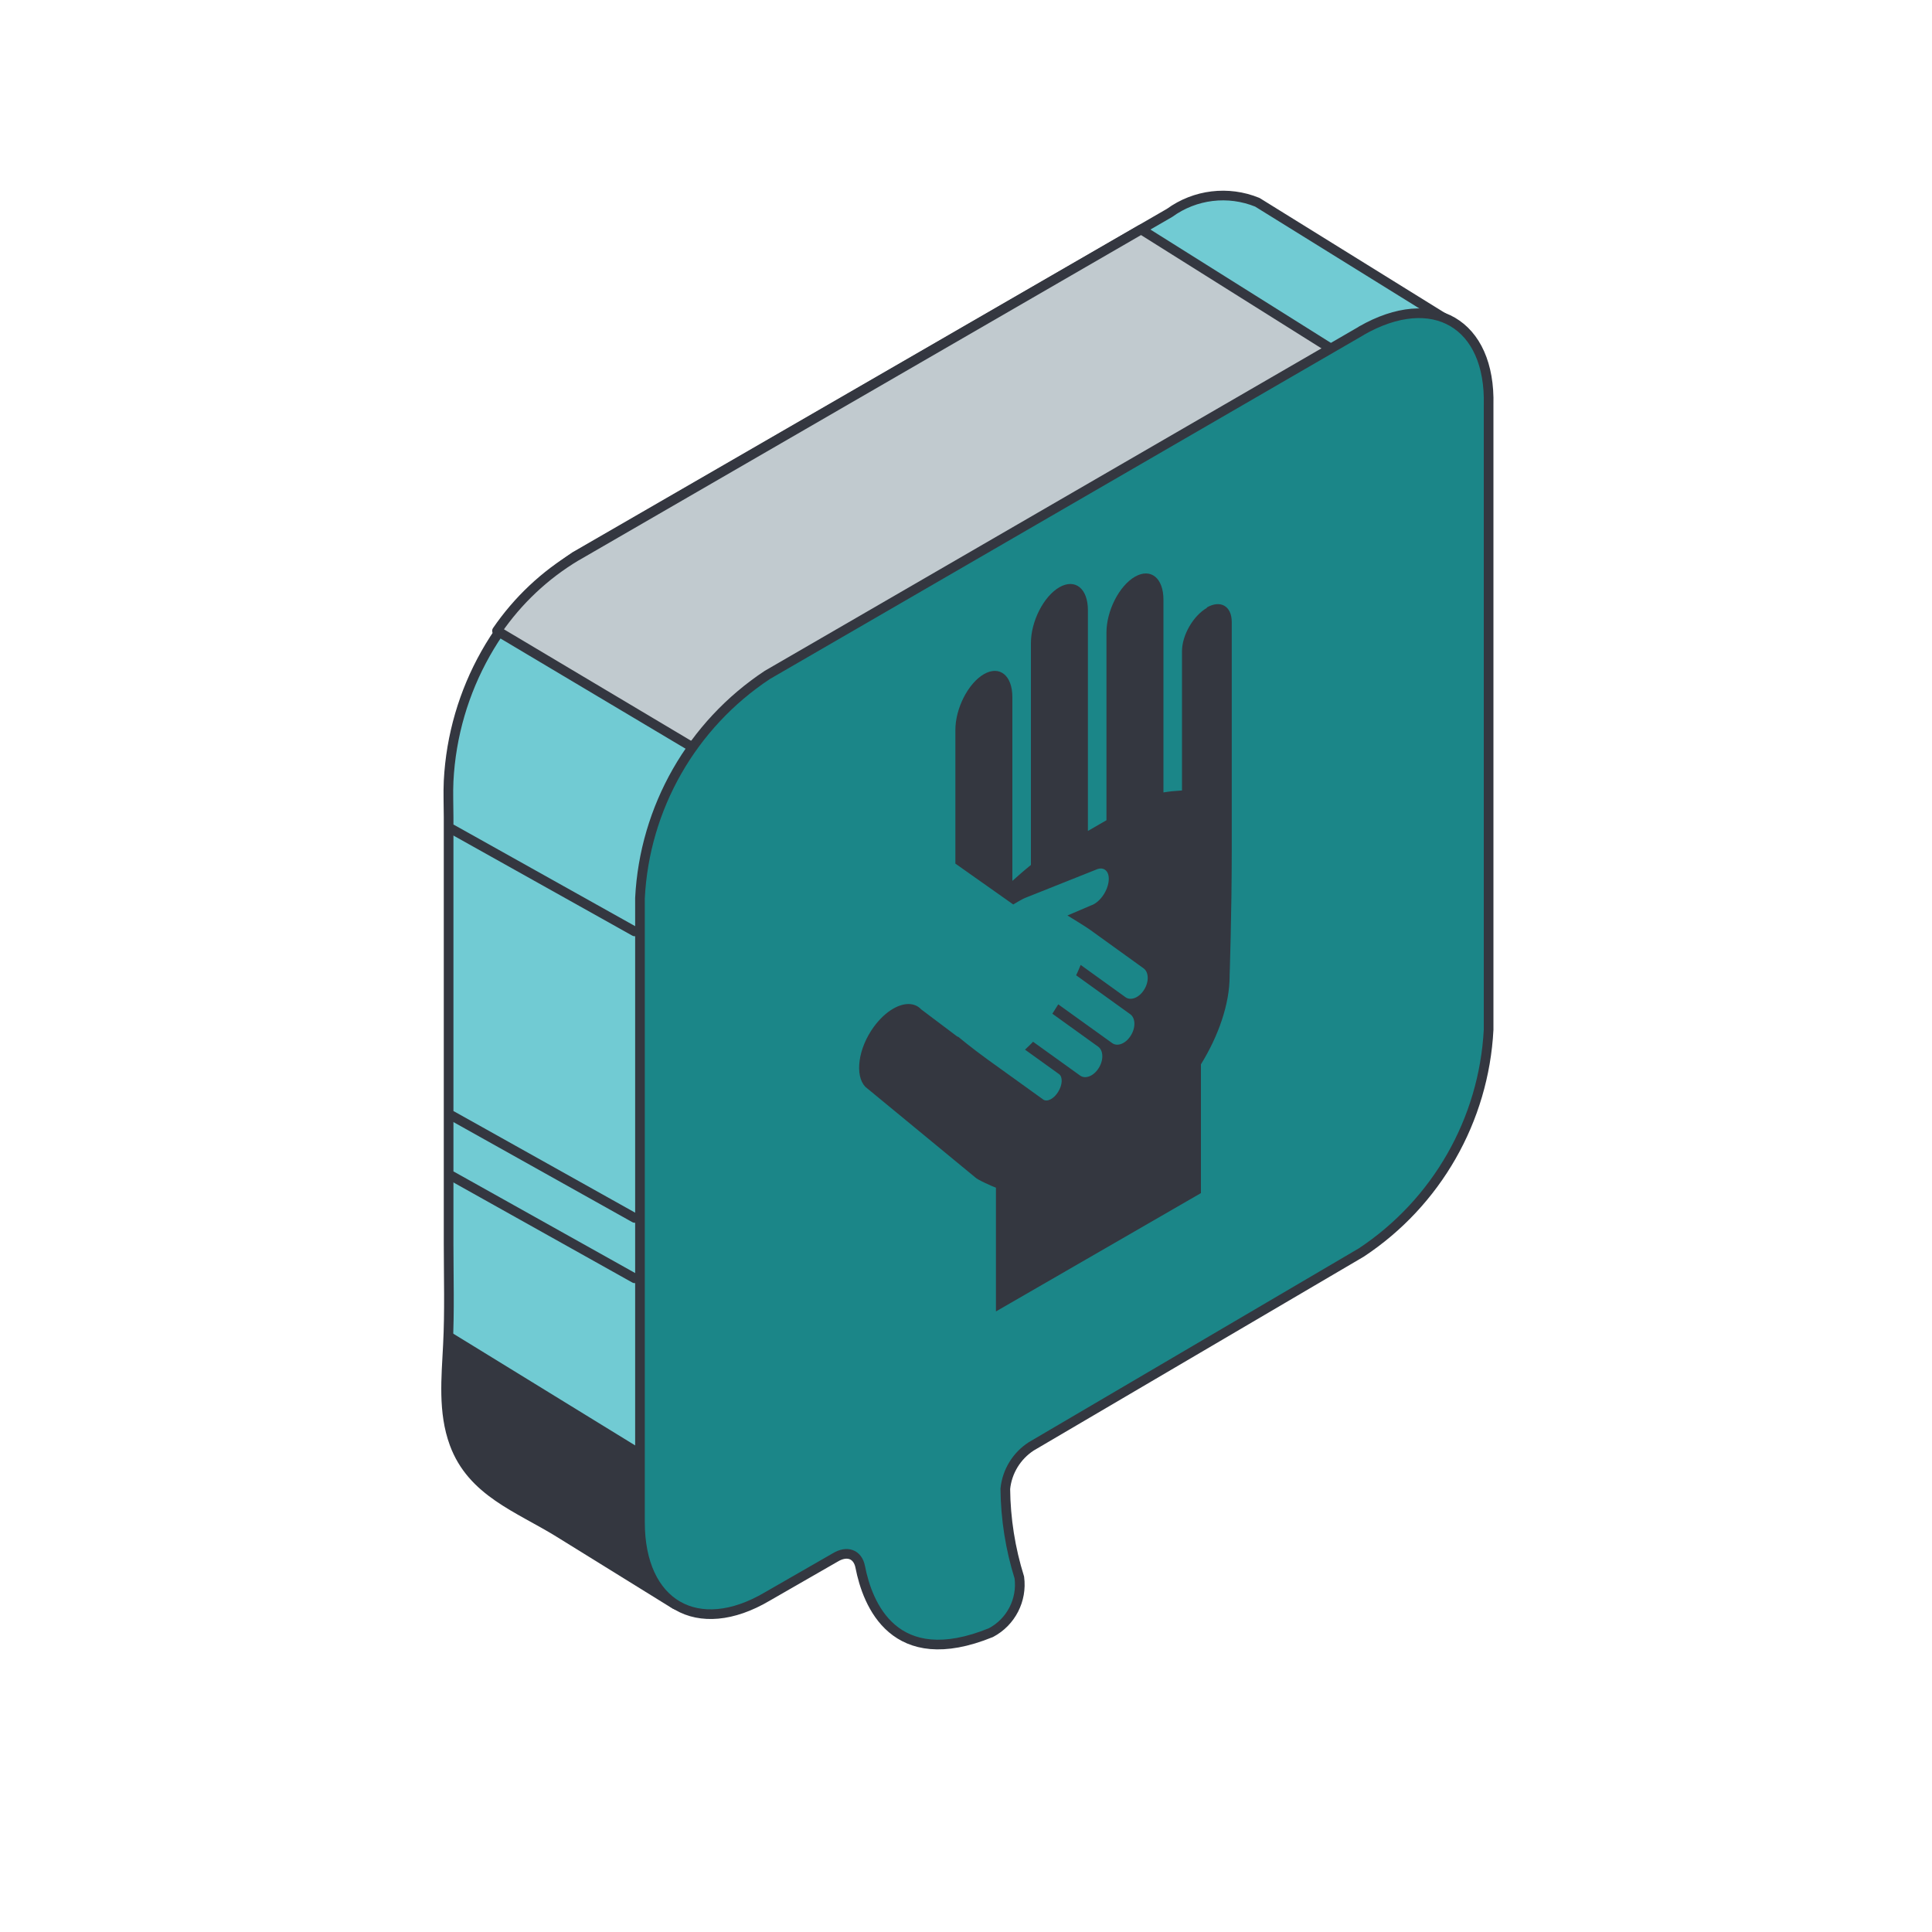
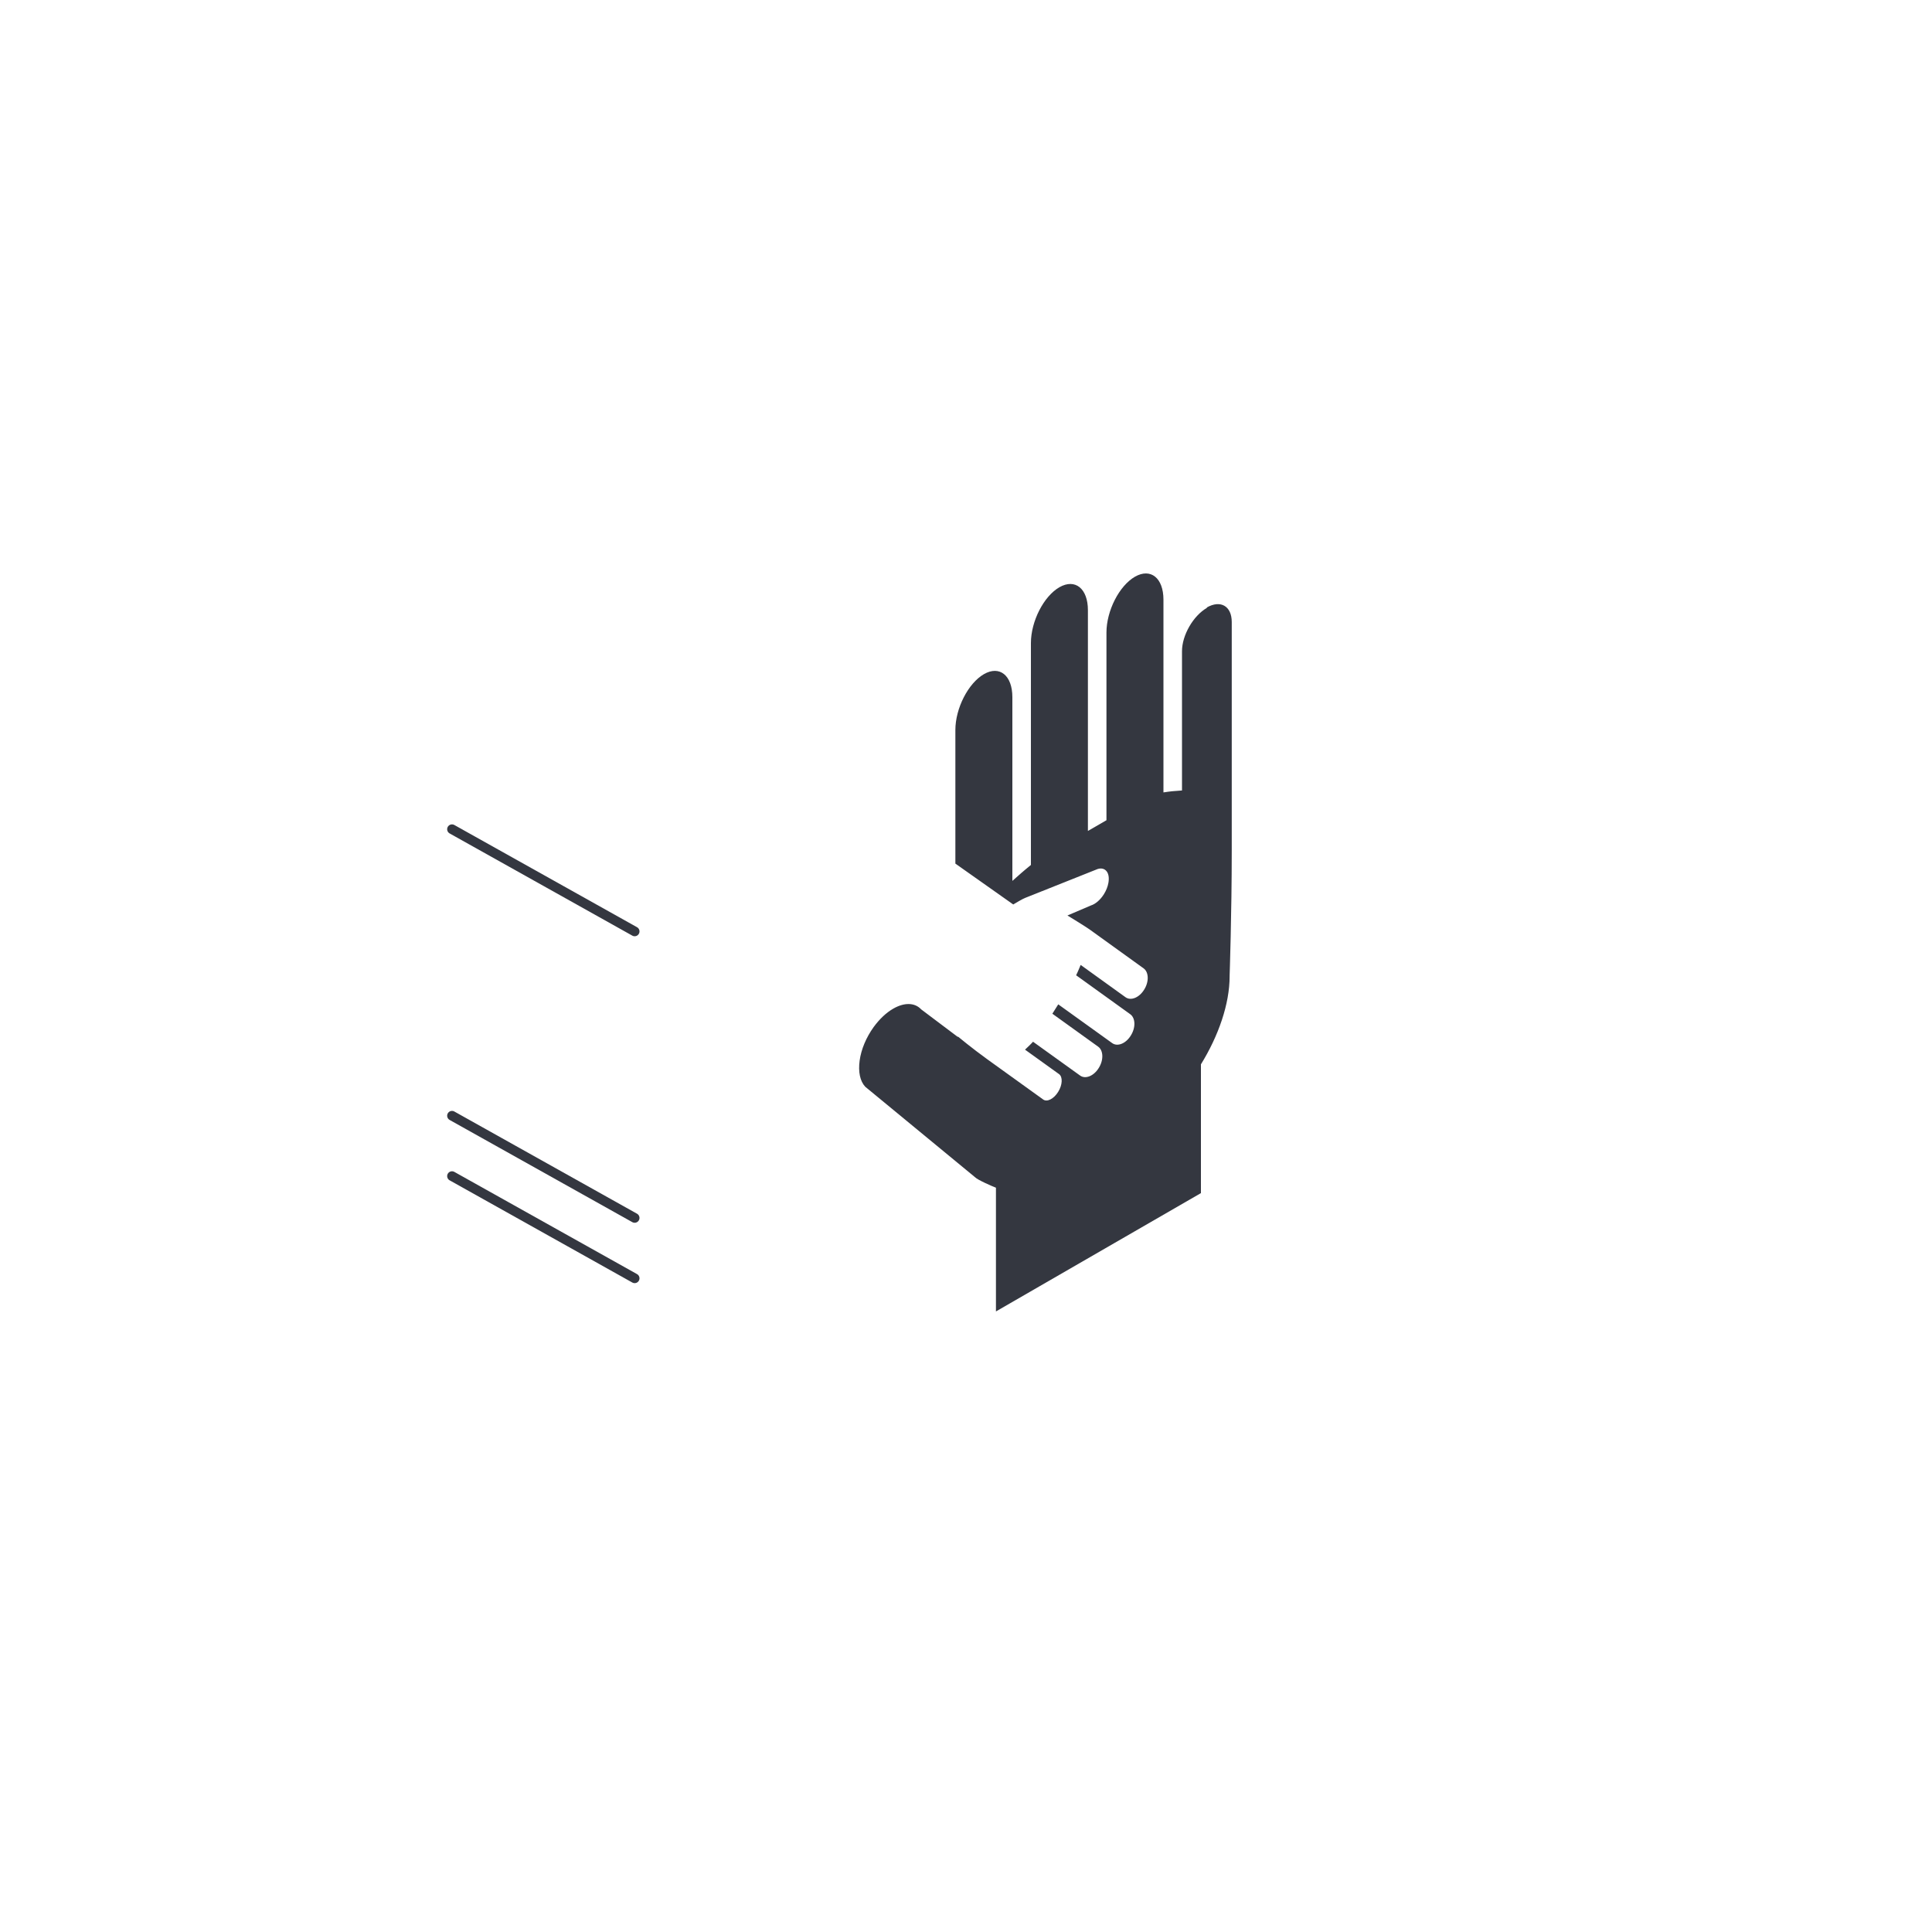
<svg xmlns="http://www.w3.org/2000/svg" id="_ÎÓÈ_2" data-name="—ÎÓÈ_2" viewBox="0 0 200 200">
  <defs>
    <style>
      .cls-1, .cls-2, .cls-3, .cls-4, .cls-5 {
        stroke: #343740;
        stroke-linecap: round;
        stroke-linejoin: round;
      }

      .cls-1, .cls-6 {
        fill: #343740;
      }

      .cls-2 {
        fill: #1b8688;
      }

      .cls-3 {
        fill: #c1cacf;
      }

      .cls-4, .cls-7 {
        fill: #71cbd3;
      }

      .cls-5 {
        fill: none;
      }

      .cls-6, .cls-7 {
        stroke-width: 0px;
      }
    </style>
  </defs>
  <g>
-     <path class="cls-4" d="M59.58,57.57l61.49-35.53c2.64-1.92,6.08-2.33,9.09-1.1l20.25,12.56M150.41,33.76c-.88,1.89-9.22,19.37-10.01,22.62-.31,1.36-2.94,14.71-5.97,30.31h0v7.77c-.17,4.79-1.59,9.46-4.13,13.53h0c-3.12,16.25-5.8,30.13-5.89,30.48h0l-28.29,9.49h-1.98M128.09,85.88l-32.41,57.43c.42-2.25.7-4.52.83-6.81l-26.35,29.6c-.08.04-.18.04-.26,0-4.03-2.49-8.05-4.99-12.08-7.48-4.17-2.57-8.95-4.19-10.78-9.17-1.21-3.28-.84-6.83-.67-10.24.18-3.48.07-6.99.07-10.47v-44.17c0-1.23-.06-2.49,0-3.72.48-9.39,5.34-18.01,13.13-23.28l68.51,28.31Z" />
-     <path class="cls-3" d="M59.67,57.57l58.46-33.82,29.03,18.23-62.55,33.16-13.18,2.06-19.98-11.9c2.15-3.14,4.95-5.78,8.21-7.73Z" />
-     <path class="cls-2" d="M140.92,34.25l-61.49,35.62c-7.81,5.17-12.71,13.75-13.18,23.1v64.61c0,8.52,5.97,11.95,13.18,7.69l7.03-4.04c1.23-.75,2.33-.35,2.59.97.75,3.87,3.51,10.89,13.53,6.81,2.08-1.1,3.25-3.38,2.94-5.71-.93-2.97-1.42-6.07-1.45-9.18.18-1.79,1.17-3.41,2.68-4.39l34.17-20.07c7.8-5.16,12.69-13.72,13.18-23.06V41.93c.22-8.43-5.75-11.95-13.18-7.69Z" />
-     <path class="cls-1" d="M46.57,138.43l19.32,11.87v8.52l1.25,5.16-15.67-9.69c-.82-.51-1.54-1.15-2.14-1.89h0c-1.6-1.99-2.6-4.39-2.9-6.92l-.03-.28c-.05-.44-.07-.89-.05-1.33l.23-5.44Z" />
-     <path class="cls-7" d="M109.43,120.2c-2.81-1.53-5.5-3.28-8.04-5.23l8.04,5.23Z" />
    <g>
      <line class="cls-5" x1="46.79" y1="85.84" x2="65.7" y2="96.42" />
      <line class="cls-5" x1="46.79" y1="115.5" x2="65.7" y2="126.08" />
      <line class="cls-5" x1="46.79" y1="121.75" x2="65.7" y2="132.33" />
    </g>
  </g>
  <path class="cls-6" d="M124.95,62.92c-1.43.82-2.59,2.84-2.59,4.49v14.42l-1.03.08c-.14.01-.27.03-.41.05l-.48.07v-19.95c0-2.25-1.32-3.31-2.95-2.38-1.63.94-2.95,3.53-2.95,5.78v19.43l-1.92,1.11v-22.85c0-2.25-1.32-3.31-2.95-2.38-1.63.94-2.95,3.53-2.95,5.78v22.97l-.58.48c-.14.12-.28.23-.41.35l-.93.82v-19.02c0-2.25-1.32-3.32-2.95-2.38-1.62.94-2.95,3.53-2.95,5.78v13.83l5.99,4.23c.19-.12,1.06-.63,1.26-.69l7.48-2.98c.39-.12.72-.03.93.24.21.27.27.7.18,1.2-.07.39-.23.79-.46,1.16-.37.59-.87,1.02-1.34,1.17l-2.44,1.04s1.87,1.14,2.3,1.45l5.58,4.02c.55.39.58,1.39.06,2.21-.51.83-1.38,1.18-1.93.78l-4.64-3.34-.22.52c-.03.08-.07.15-.1.23l-.15.32,5.6,4.03c.55.39.58,1.39.06,2.21-.51.83-1.38,1.18-1.93.78l-5.58-4.01-.61.97,4.74,3.41c.55.39.58,1.39.06,2.21-.51.83-1.38,1.18-1.93.78l-4.87-3.5-.2.21c-.06.06-.12.12-.18.18l-.45.43,3.52,2.53c.4.29.36,1.12-.09,1.84-.45.73-1.15,1.08-1.55.79l-5.78-4.16c-1.58-1.14-3.04-2.35-3.05-2.36h0s0,.05,0,.05l-3.8-2.86c-.66-.71-1.74-.74-2.9-.07-.73.42-1.42,1.08-2.02,1.9-.77,1.07-1.29,2.3-1.45,3.47-.16,1.17.04,2.13.58,2.71l11.36,9.36c.27.29,1.82.96,2.17,1.09v12.81l21.22-12.25v-13.33c1.82-2.95,2.97-6.25,2.97-9.12v-.06s.22-6.45.22-12.92v-23.69c0-1.65-1.16-2.32-2.59-1.5Z" />
</svg>